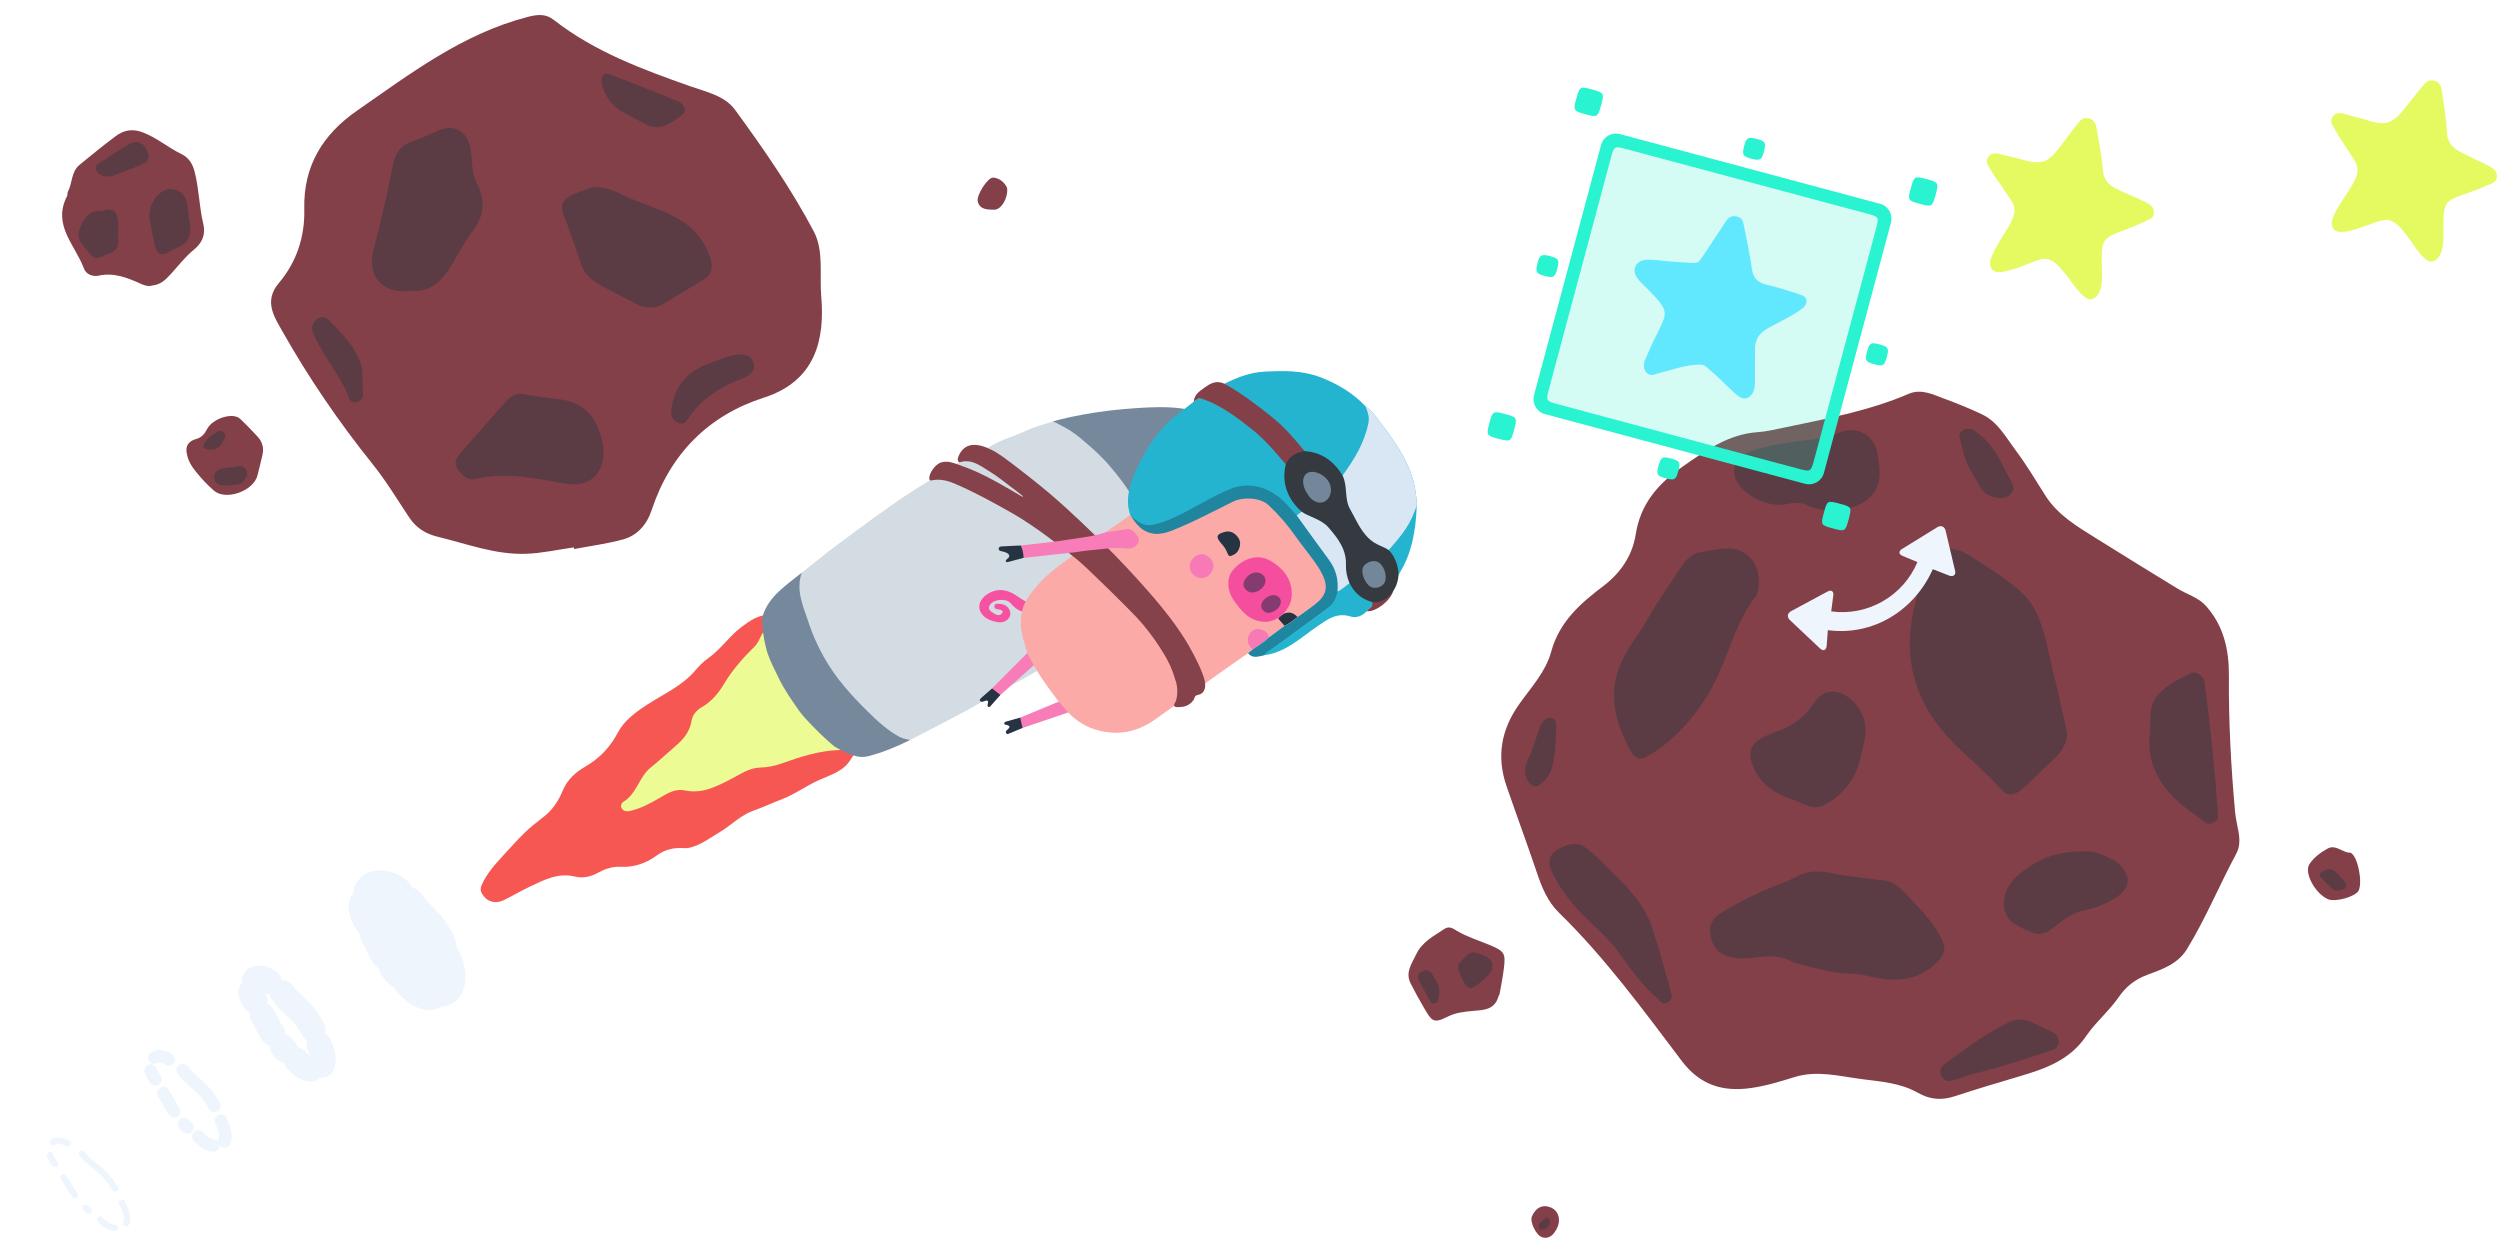
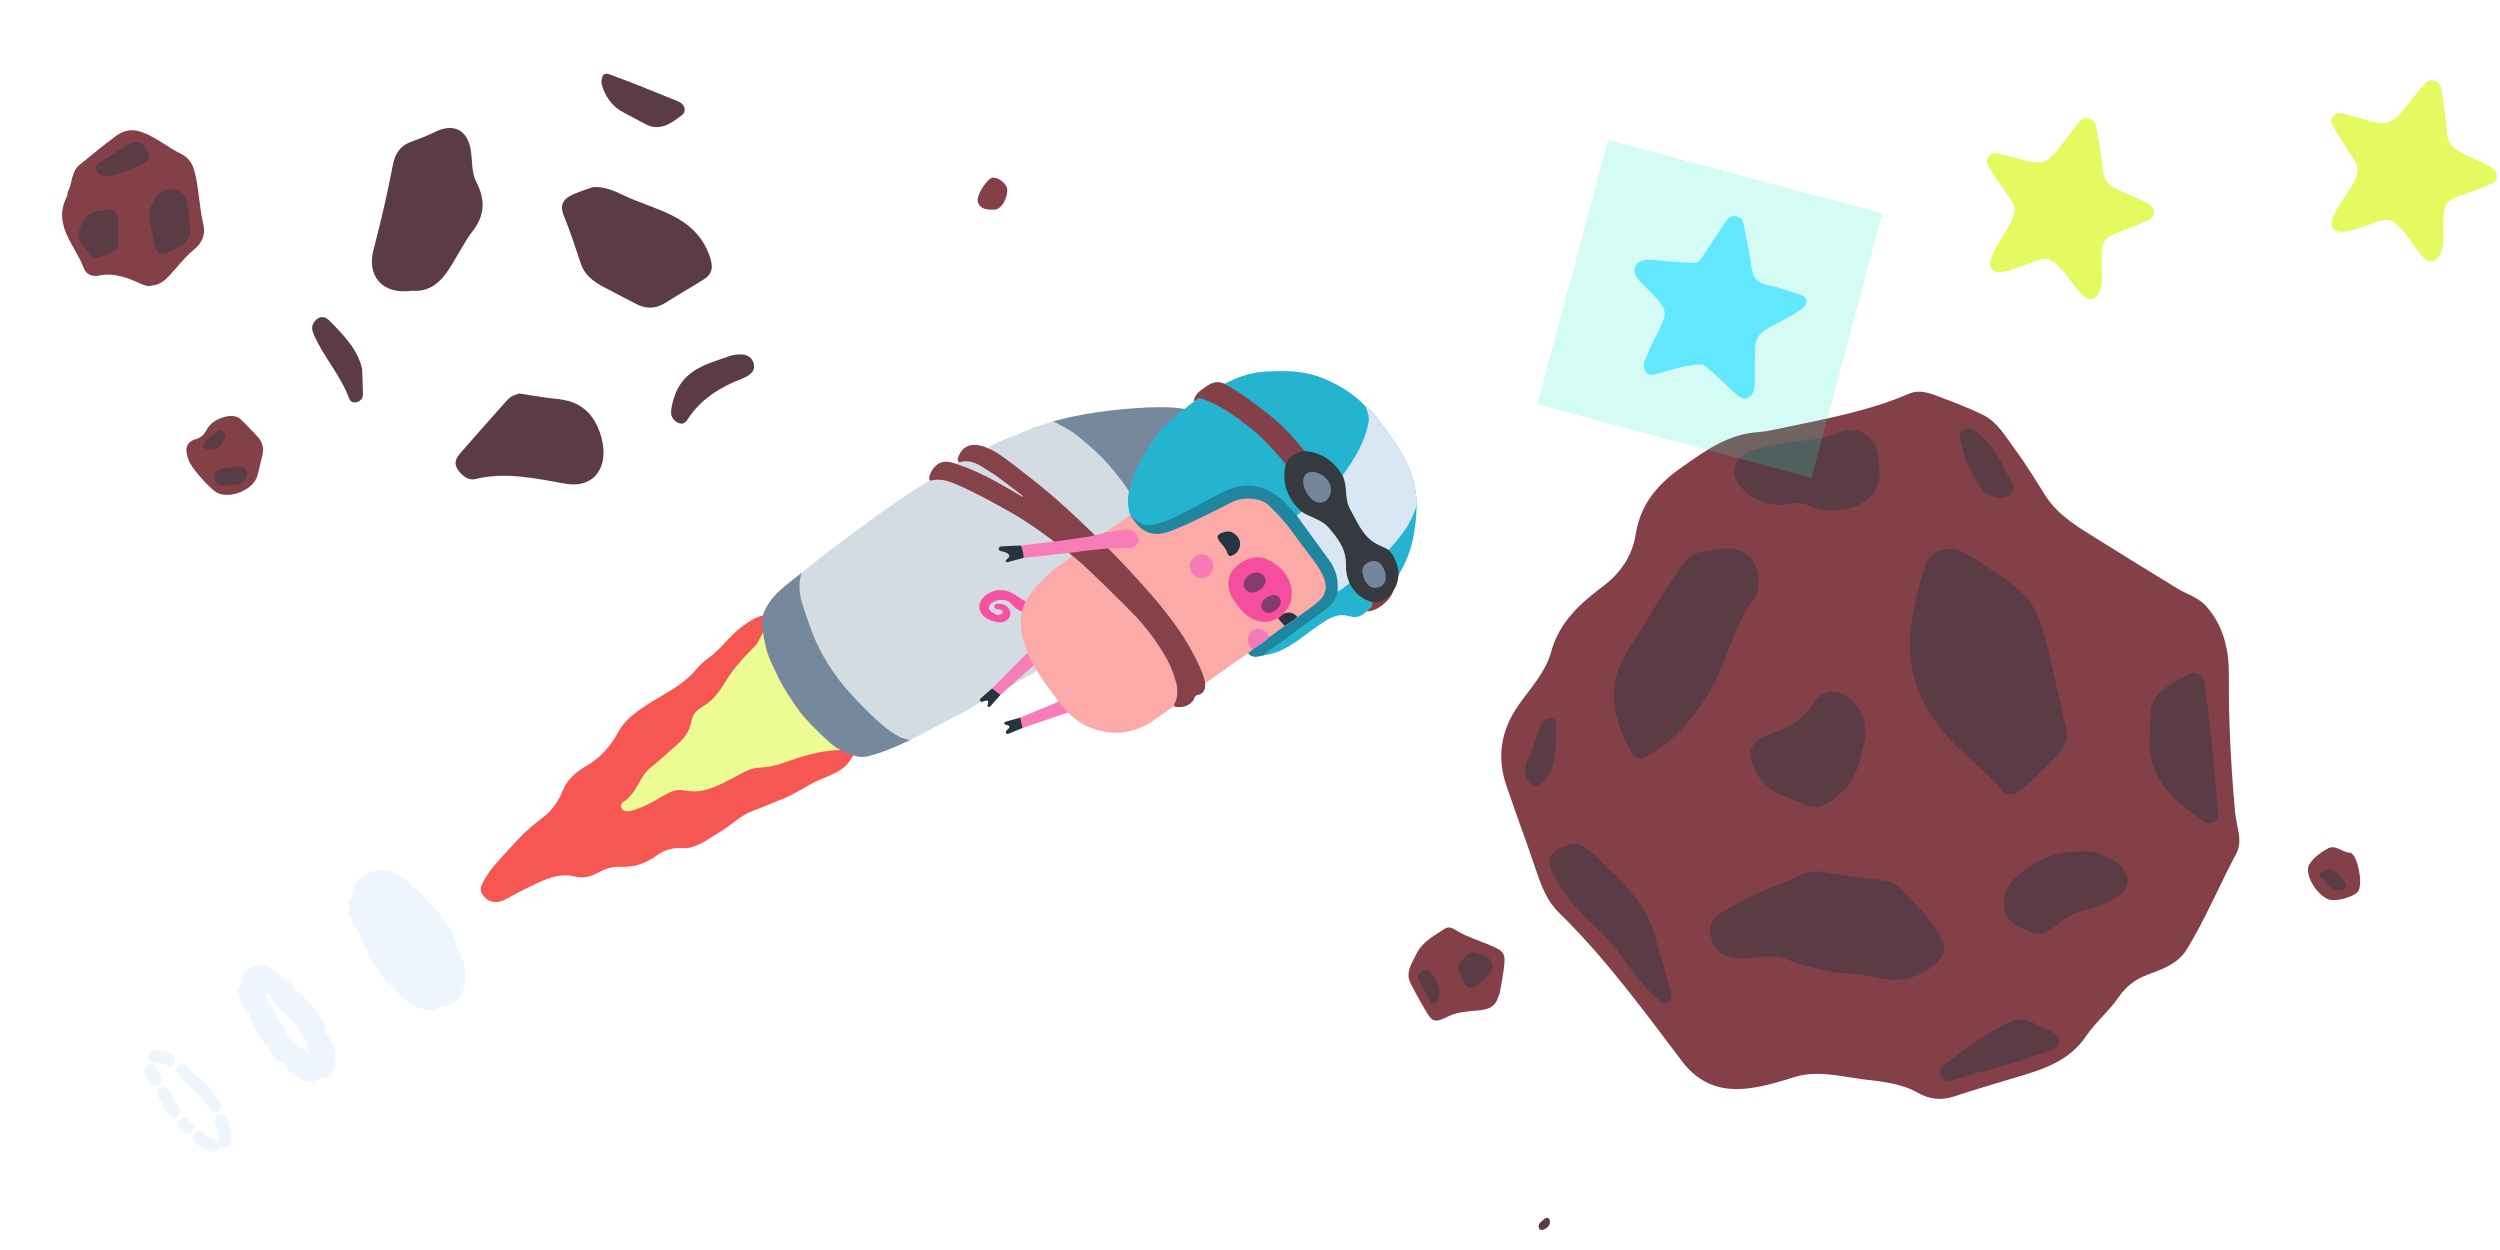
<svg xmlns="http://www.w3.org/2000/svg" width="800" height="400" viewBox="0 0 800 400">
  <path fill="#844049" d="M322.258 60.082c.46 3.071-1.802 7.084-4.121 7.024-1.973-.053-4.583.103-5.257-2.618-.501-2.025 3.243-7.823 4.959-7.664 2.071.194 3.619 1.546 4.42 3.26L322.258 60.082zM59.731 144.906c-.411-2.229.627-3.783 3.108-4.452 1.649-.444 2.618-1.587 3.387-3.094 1.778-3.491 8.286-5.522 10.612-3.341 1.939 1.818 3.771 3.75 5.582 5.698 1.551 1.674 2.098 3.672 1.551 5.924-.533 2.196-1.022 4.404-1.607 6.585-1.321 4.943-10.101 8.052-13.878 4.805-2.105-1.808-4.029-3.882-5.766-6.047-1.342-1.674-2.609-3.509-2.988-6.082L59.731 144.906z" />
  <path fill="#5B3C44" d="M73.678,149.594v-0.001c1.76-0.021,3.849-1.378,5.141,0.822c0.85,1.448-0.128,2.712-1.074,3.816 c-0.854,0.998-2.11,0.769-3.209,0.951c-2.402,0.398-5.539,0.611-5.949-2.107c-0.434-2.867,2.62-3.352,5.092-3.479V149.594z M68.176,143.842c-1.274,0.148-3.25-0.082-3.071-1.085c0.394-2.209,2.659-3.318,4.384-4.632c0.822-0.627,1.712-0.21,2.313,0.495 c0.263,0.309,0.448,1.004,0.279,1.314c-0.917,1.665-1.627,3.598-3.906,3.907L68.176,143.842z" />
  <path fill="#844049" d="M48.745,91.355c-1.199,0.418-2.488,0.006-3.707-0.547c-4.279-1.935-8.54-3.656-13.453-2.609 c-1.924,0.411-4.023-0.356-4.738-2.29c-2.76-7.479-10.206-13.913-5.382-23.163c0.201-0.388,0.033-0.969,0.239-1.35 c1.491-2.779,1.039-6.432,3.731-8.638c3.804-3.121,7.624-6.221,11.557-9.174c2.556-1.92,5.292-2.489,8.584-1.264 c4.536,1.688,8.145,4.873,12.411,6.942c2.41,1.169,3.621,3.09,4.301,5.718c1.415,5.453,1.441,11.128,2.732,16.531 c0.936,3.914-0.589,6.44-3.059,8.458c-2.854,2.333-4.985,5.224-7.435,7.866C52.966,89.521,51.389,91.12,48.745,91.355 L48.745,91.355z" />
  <path fill="#5B3C44" d="M60.339,68.655c0.309,2.998,1.582,6.103-0.91,8.844c-1.467,1.61-3.607,2.02-5.36,3.127 c-2.646,1.675-4.015,0.332-4.599-2.228c-0.597-2.611-1.029-5.262-1.536-7.895c-1.007-5.243,3.52-11.006,7.81-9.889 c4.22,1.096,4.297,4.646,4.594,8.04H60.339z M32.752,67.5c3.472-1.261,4.862,0.21,5.089,3.646c0.116,1.763-0.27,3.538-0.019,5.204 c0.41,2.754-0.897,4.12-3.137,4.849c-1.797,0.591-3.884,2.417-5.559,0.389c-1.815-2.203-4.747-4.74-3.895-7.498 c0.989-3.196,2.779-7.005,7.52-6.587V67.5z M35.574,56.448c-1.982,0.049-4.007-0.004-4.775-1.981 c-0.729-1.862,1.268-2.427,2.409-3.198c2.722-1.835,5.471-3.65,8.328-5.266c1.941-1.101,3.84-0.659,5.057,1.311 c1.004,1.627,1.719,3.799-0.291,4.828c-3.436,1.763-7.179,2.92-10.727,4.305L35.574,56.448z" />
-   <path fill="#844049" d="M183.71,175.699l-0.002,0.001c-0.027-0.181-0.057-0.358-0.083-0.537c-5.104,0.717-10.188,1.88-15.31,2.055 c-9.812,0.333-18.981-3.21-28.358-5.484c-3.829-0.928-6.803-2.844-8.991-6.122c-3.836-5.737-7.4-11.703-11.708-17.066 c-10.732-13.361-20.363-27.443-28.786-42.337c-2.747-4.853-6.156-9.828-1.234-15.646c5.718-6.761,8.35-14.891,8.134-23.662 c-0.34-13.796,5.936-23.894,16.842-31.466c17.144-11.903,33.83-24.628,54.621-30.013c3.23-0.837,5.811-1.063,8.4,0.961 c13.021,10.186,28.245,15.773,43.59,21.209c5.129,1.814,11.077,3.006,14.419,7.584c9.096,12.461,17.916,25.188,25.139,38.817 c3.309,6.239,1.815,13.855,2.414,20.845c1.185,13.789-1.777,27.101-18.384,32.418c-17.614,5.638-29.94,17.937-35.89,36.004 c-1.458,4.425-4.469,8.082-9.121,9.35C194.273,174.007,188.95,174.7,183.71,175.699L183.71,175.699z" />
  <path fill="#5B3C44" d="M131.838,93.038c-9.555,1.379-14.472-4.796-12.339-13.014c2.335-8.987,4.491-18.042,6.195-27.167 c0.776-4.142,2.707-6.454,6.5-7.74c2.474-0.842,4.902-1.871,7.258-3.003c5.754-2.771,10.164-0.5,11.195,5.898 c0.548,3.396,0.219,7.229,1.727,10.115c3.111,5.966,2.728,11.063-1.38,16.178c-1.13,1.408-2.015,3.015-2.963,4.563 c-4.198,6.843-7.38,14.918-16.194,14.168L131.838,93.038z M189.815,59.848l-0.004,0c3.614-0.15,6.605,1.123,9.515,2.538 c10.321,5.019,23.157,6.303,27.794,19.684c1.216,3.509,0.85,5.6-2.002,7.408c-3.921,2.49-7.992,4.746-11.896,7.261 c-3.187,2.051-6.317,2.297-9.662,0.516c-3.475-1.848-7.014-3.577-10.474-5.452c-3.147-1.708-5.983-3.724-7.206-7.396 c-1.754-5.256-3.467-10.537-5.563-15.657c-1.211-2.96-0.131-4.841,2.147-6.067c2.37-1.276,5.053-1.977,7.351-2.833V59.848z M166.229,125.919c3.979,0.589,7.94,1.363,11.938,1.733c7.711,0.705,12.138,4.728,14.243,12.193 c2.676,9.496-2.202,16.559-11.419,14.95c-9.667-1.684-19.139-3.89-29.038-1.478c-2.165,0.526-4.424-1.269-5.682-3.41 c-1.211-2.065,0.015-3.739,1.282-5.197c4.9-5.627,9.869-11.195,14.829-16.77C163.379,126.823,164.706,126.358,166.229,125.919 L166.229,125.919z M234.083,113.737c3.368-0.732,6.021-0.375,6.972,2.196c1.066,2.878-1.308,4.339-3.697,5.271 c-6.993,2.72-13.156,6.526-17.318,13.01c-0.653,1.02-1.573,1.687-2.802,1.187c-1.517-0.62-2.534-1.888-2.492-3.49 c0.043-1.571,0.486-3.164,0.952-4.684C218.591,117.806,227.155,116.282,234.083,113.737L234.083,113.737z M192.481,26.789 c-0.044-1.671,0.142-3.867,2.606-2.976c7.391,2.669,14.651,5.699,21.942,8.644c2.201,0.89,2.73,3.223,1.246,4.339 c-3.369,2.54-7.016,5.452-11.791,2.899c-2.31-1.235-4.619-2.467-6.94-3.684C195.827,34.061,193.655,30.92,192.481,26.789 L192.481,26.789z M115.889,118.131c0.101,3.027,0.223,5.542,0.251,8.058c0.015,1.242-0.674,2.087-1.88,2.455 c-1.129,0.348-2.103,0.028-2.509-1.074c-2.736-7.475-8.277-13.398-11.402-20.665c-0.804-1.868-0.584-3.302,0.85-4.622 c1.433-1.318,3.035-0.858,4.109,0.224C109.906,107.145,114.533,111.816,115.889,118.131L115.889,118.131z" />
-   <path fill="#844049" d="M496.266,386.39c2.422,1.016,3.368,3.927,1.923,6.752c-0.917,1.784-2.329,3.486-4.675,2.791 c-1.986-0.589-4.002-4.996-3.324-6.629C491.392,386.408,493.684,385.312,496.266,386.39L496.266,386.39z" />
  <path fill="#5B3C44" d="M494.654,393.172c-0.954,0.501-1.925,0.662-2.213-0.243c-0.47-1.482,1.043-2.1,1.844-2.951 c0.477-0.511,1.386-0.259,1.587,0.333c0.442,1.313-0.372,2.224-1.217,2.859L494.654,393.172z" />
  <path fill="#844049" d="M752.172,272.861c2.252,0.98,3.915,9.18,2.621,12.066c-0.872,1.954-7.404,3.841-9.801,2.833 c-4.013-1.688-7.835-8.395-5.952-11.276c1.35-2.068,3.629-3.771,5.854-4.972C747.486,270.113,749.749,272.984,752.172,272.861 L752.172,272.861z" />
  <path fill="#5B3C44" d="M746.898,284.933c-1.443-1.396-2.906-2.737-4.269-4.173c-0.593-0.624-0.234-1.354,0.396-1.748 c1.298-0.811,2.753-1.344,4.093-0.231c1.161,0.974,2.143,2.17,3.161,3.305c0.523,0.585,0.782,1.312,0.178,1.989 c-0.965,1.082-2.252,0.854-3.561,0.86l0,0L746.898,284.933z" />
  <path fill="#844049" d="M479.486,318.906c-1.194,4.174-4.545,4.289-7.645,4.546c-3.021,0.247-5.981,0.54-8.729,1.944 c-4.523,2.311-5.037,1.175-7.381-2.794c-1.525-2.588-2.985-5.227-4.337-7.914c-1.782-3.543,0.387-6.358,1.817-9.357 c1.898-3.971,5.598-5.784,8.969-8.058c1.648-1.11,2.889-0.077,4.066,0.616c3.377,1.987,7.106,3.105,10.675,4.613 c4.413,1.869,4.925,2.549,4.337,7.248c-0.333,2.679-0.845,5.332-1.319,7.987C479.853,318.235,479.571,318.698,479.486,318.906 L479.486,318.906z" />
  <path fill="#5B3C44" d="M472.401,304.948c2.461,0.598,4.604,1.441,5.097,3.512c0.5,2.109-1.17,3.746-2.783,5.077 c-0.157,0.129-0.331,0.239-0.481,0.377c-3.631,3.283-4.675,3.129-6.702-1.428c-0.619-1.394-1.538-3.358-0.275-4.577 c1.46-1.411,2.75-3.802,5.145-2.963l0,0L472.401,304.948z M455.691,316.787c-0.438-0.811-0.855-1.636-1.319-2.432 c-0.681-1.178-1.242-2.409,0.434-3.42c1.659-0.998,2.882-0.171,3.647,1.026c1.375,2.146,2.774,4.354,1.907,7.216 c-0.23,0.752-0.268,1.729-1.335,1.95c-1.103,0.233-1.344-0.679-1.713-1.342c-0.558-0.991-1.085-1.998-1.623-2.999H455.691z" />
  <path fill="#844049" d="M715.493,273.393c-5.358,10.008-9.697,20.551-15.631,30.277c-2.941,4.822-7.971,6.51-12.83,8.313 c-3.902,1.449-6.743,3.752-9.159,7.246c-3.045,4.396-7.333,7.937-10.339,12.354c-5.224,7.679-13.085,10.431-21.326,12.853 c-6.96,2.046-13.906,4.145-20.804,6.397c-4.179,1.364-7.872,1.033-11.785-1.191c-5.427-3.082-11.675-3.534-17.751-4.309 c-7.203-0.92-14.346-2.945-21.704-0.646c-4.616,1.442-9.313,2.865-14.08,3.515c-8.767,1.194-16.046-0.936-21.896-8.67 c-12.381-16.37-24.52-33.005-39.276-47.419c-3.749-3.661-5.541-8.216-7.16-13.011c-3.114-9.215-6.496-18.343-9.663-27.541 c-3.253-9.432-1.754-18.045,4.064-26.244c3.772-5.318,8.484-10.369,10.204-16.702c2.623-9.67,9.374-15.533,16.79-21.145 c5.488-4.152,9.231-9.772,10.273-16.422c1.552-9.899,7.157-16.244,15.049-21.755c7.426-5.184,14.583-10.345,24.007-11.004 c2.663-0.184,5.305-0.8,7.93-1.352c13.642-2.869,27.393-5.342,40.309-10.884c4.089-1.755,7.702,0.149,11.328,1.481 c4.138,1.52,8.241,3.174,12.218,5.07c5.021,2.392,7.587,7.255,10.734,11.473c3.441,4.605,6.404,9.536,9.462,14.403 c4.052,6.456,10.521,10.169,16.763,14.07c8.54,5.333,17.104,10.64,25.708,15.871c2.943,1.792,6.459,2.727,8.846,5.338 c5.817,6.353,7.545,14.277,7.48,22.498c-0.116,14.573,0.662,29.087,1.977,43.583c0.193,2.09,0.706,4.149,1.079,6.222 c0.449,2.519,0.516,4.988-0.813,7.326h-0.004L715.493,273.393z" />
  <path fill="#5B3C44" d="M660.82,237.978c-1.104,2.939-3.284,4.53-5.127,6.365c-2.874,2.864-5.749,5.744-8.838,8.365 c-1.884,1.599-4.401,2.341-6.291,0.12c-5.217-6.11-11.719-10.92-17.099-16.788c-10.571-11.531-14.587-25.099-11.123-40.696 c1.051-4.727,2.094-9.447,3.552-14.05c1.694-5.355,7.987-7.414,13.578-3.965c5.895,3.635,11.83,7.331,17.078,11.899 c5.528,4.81,7.166,11.653,8.778,18.395c2.021,8.435,3.887,16.906,5.836,25.361c0.427,1.847,0.392,3.627-0.343,4.991L660.82,237.978 L660.82,237.978z M572.285,307.218c-2.325-1.111-5.2-1.323-8.235-1.034c-4.008,0.383-8.059,1.153-12.026-0.447 c-3.197-1.286-4.301-4.109-4.767-7.029c-0.428-2.679,0.873-4.941,3.299-6.464c6.6-4.138,13.639-7.354,20.903-10.118 c1.327-0.507,2.578-1.21,3.864-1.827c3.188-1.531,6.356-1.771,9.935-1.037c5.901,1.206,11.941,1.748,17.929,2.528 c3.227,0.422,5.164,2.684,7.225,4.834c4.229,4.415,8.563,8.753,11.187,14.407c1.168,2.518,0.551,4.513-1.438,6.586 c-6.343,6.612-14.013,6.77-22.063,4.778c-4.753-1.175-9.69-0.59-14.375-1.893c-3.667-1.017-7.484-1.524-11.437-3.286V307.218z M562.004,190.642c-7.561,9.369-9.409,22.508-16.241,32.926c-4.756,7.254-10.851,14.132-18.821,18.571 c-1.961,1.094-3.799,0.646-4.954-1.458c-4.737-8.611-7.502-17.77-3.816-27.269c2.149-5.533,6.198-10.308,9.179-15.545 c3.256-5.724,7.097-11.058,10.67-16.569c1.573-2.43,3.656-4.326,6.621-4.71c5.04-0.651,10.269-2.688,14.891,1.29 C562.566,180.485,563.832,186.237,562.004,190.642z M578.836,161.939c-2.025-1.247-4.534-1.177-7.226-0.596 c-5.305,1.145-12.941-2.345-15.648-6.994c-2.141-3.679-1.413-8.186,5.611-10.398c6.397-2.013,12.934-2.664,19.49-3.491 c2.503-0.316,4.913-0.999,7.239-1.972c5.771-2.415,11.598,0.585,12.51,6.745c0.616,4.176,1.592,8.526-1.172,12.454 c-3.704,5.259-13.205,7.325-20.805,4.254V161.939L578.836,161.939z M573.869,255.949c-5.561-1.837-10.308-4.681-12.747-10.333 c-2.139-4.951-1.02-7.819,3.881-10.087c0.936-0.435,1.87-0.894,2.849-1.199c5.281-1.655,9.408-4.596,12.568-9.338 c3.952-5.936,9.834-3.791,13.297,0.203c3.174,3.657,3.9,7.907,2.704,12.941c-1.035,4.354-1.747,8.66-4.453,12.342 c-2.265,3.081-5.032,5.643-8.499,7.269c-3.542,1.657-6.484-0.752-9.598-1.8h-0.002V255.949z M506.089,270.418 c3.619,2.078,6.314,5.385,9.372,8.283c5.643,5.345,10.938,10.997,13.394,18.57c2.178,6.72,3.986,13.561,5.909,20.36 c0.393,1.384,0.102,2.65-1.378,3.3c-1.555,0.682-2.265-0.707-3.13-1.464c-4.797-4.218-8.472-9.345-12.161-14.528 c-2.623-3.686-6.026-6.86-9.322-10.012c-4.895-4.685-9.28-9.72-12.146-15.902c-1.725-3.724-0.623-6.328,3.211-7.897 C501.776,270.34,503.78,269.546,506.089,270.418z M702.82,215.342c1.704,0.683,2.447,1.704,2.638,3.101 c1.911,14.044,3.329,28.14,4.333,42.278c0.077,1.061-0.296,1.777-1.17,2.268c-0.997,0.555-2.089,0.877-3.074,0.12 c-3.478-2.68-7.255-5.083-10.279-8.209c-5.263-5.438-8.205-12.018-7.341-19.836c0.434-3.92-0.563-8.182,1.807-11.649 c2.791-4.088,7.397-5.926,11.623-8.137C701.82,215.036,702.565,215.325,702.82,215.342L702.82,215.342z M673.091,273.7 c1.714,0.795,3.519,1.369,4.923,2.722c4.538,4.381,3.692,8.414-2.366,11.711c-2.681,1.46-5.444,2.56-8.46,3.116 c-3.958,0.734-7.025,3.182-10.063,5.603c-4.178,3.334-6.211,2.182-11.919-0.839c-3.671-1.94-4.69-6.265-3.494-9.984 c1.537-4.77,5.448-7.302,9.258-9.664c5.453-3.385,11.718-4.171,18.057-3.914C670.396,272.506,671.739,273.266,673.091,273.7 L673.091,273.7z M650.878,327.455c2.006,0.952,4.03,1.862,6.008,2.871c1.26,0.643,2.009,1.712,1.896,3.189 c-0.101,1.332-0.855,2.15-2.146,2.565c-8.021,2.585-15.979,5.359-24.198,7.296c-2.375,0.56-4.654,1.507-6.996,2.216 c-1.534,0.465-3.076,0.703-4.072-1.032c-0.973-1.697-0.513-3.046,1.021-4.146c6.844-4.902,13.444-10.184,21.229-13.61 C646.138,325.697,648.533,326.345,650.878,327.455L650.878,327.455z M636.432,158.516c-2.762-1.246-3.882-5.067-5.908-8.168 c-1.99-3.046-2.35-6.626-3.373-9.986c-0.283-0.926-0.168-1.926,0.84-2.56c1.373-0.865,2.717-0.804,4.006,0.109 c3.469,2.453,6.086,5.651,8.064,9.384c1.014,1.911,1.915,3.887,3.015,5.744c0.946,1.597,1.927,3.308,0.542,4.866 c-1.622,1.829-3.875,2.002-7.187,0.612L636.432,158.516L636.432,158.516z M490.175,240.257c0.881-2.59,1.734-5.182,2.654-7.754 c0.639-1.784,2.101-3.171,3.834-2.71c1.666,0.444,1.331,2.43,1.283,4.002c-0.113,3.926-0.217,7.816-1.252,11.662 c-0.636,2.354-1.954,4.091-3.762,5.52c-0.747,0.59-1.802,1.042-2.7,0.337c-1.574-1.237-2.271-3.003-2.209-4.958 C488.094,244.137,489.371,242.262,490.175,240.257L490.175,240.257z" />
  <path fill="#F75753" d="M274.178,236.158l-22.85-36.004l-0.309-0.158c0.101,0.053,0.284-0.071,0.39-0.021 c-0.839-2.439-2.951-3.18-5.063-3.233c-3.573-0.091-6.456,1.915-9.144,3.948c-3.883,2.941-6.582,7.149-10.633,9.972 c-1.569,1.093-2.932,2.535-4.188,3.998c-4.178,4.87-9.997,7.381-15.202,10.777c-3.705,2.414-7.4,5.088-9.423,8.917 c-2.519,4.781-5.879,8.294-10.47,10.969c-3.081,1.799-5.735,4.117-7.188,7.619c-0.718,1.734-1.619,3.402-2.762,4.992 c-1.863,2.582-4.424,4.215-6.79,6.16c-3.498,2.872-6.434,6.324-9.502,9.641c-2.692,2.92-5.315,5.816-6.92,9.515 c-0.428,0.988-0.454,1.751,0.083,2.675c1.531,2.64,4.237,3.501,7.118,2.073c2.803-1.394,5.5-2.998,8.33-4.328 c4.506-2.128,8.932-4.477,14.301-3.175c2.36,0.571,4.823,0.177,7.123-1.082c2.303-1.267,4.725-2.186,7.526-2.035 c4.289,0.228,8.195-1.15,11.645-3.689c2.633-1.932,5.558-2.524,8.734-2.297c0.531,0.038,1.092,0.019,1.609-0.104 c3.626-0.834,6.514-3.123,9.631-4.953c3.713-2.178,6.697-5.463,10.895-6.934c3.139-1.103,6.159-2.537,9.271-3.729 c4.034-1.54,7.486-4.164,11.427-5.941c3.8-1.708,8.178-2.844,10.494-6.849c1.187-2.059,3.903-3.725,1.865-6.728L274.178,236.158 L274.178,236.158z" />
  <path fill="#EDFB94" d="M274.251,236.009c-0.923,2.685-2.957,3.909-5.642,3.997c-6.427,0.204-12.428,2.143-18.399,4.271 c-2.256,0.806-4.558,1.289-6.999,1.347c-3.532,0.09-6.361,2.171-9.382,3.719c-4.597,2.361-9.189,4.767-14.707,3.59 c-2.951-0.63-5.413,0.859-7.852,2.283c-3.068,1.799-6.18,3.517-9.701,4.311c-0.961,0.21-1.868,0.088-2.493-0.66 c-0.702-0.844-0.179-1.954,0.413-2.305c4.304-2.561,4.981-7.949,8.725-10.938c2.804-2.237,5.415-4.722,8.143-7.061 c2.447-2.102,4.373-4.452,4.908-7.805c0.313-1.965,1.635-3.506,3.329-4.477c3.106-1.779,5.343-4.493,7.068-7.394 c2.695-4.528,6.107-8.354,9.805-11.994c1.12-1.105,1.61-2.548,2.317-3.874c1.77-3.329,4.697-4.549,7.698-3.188l22.769,36.179 H274.251z" />
  <path fill="#D3DCE2" d="M376.599,145.784l-39.662-10.918c-2.923,0.973-5.506,1.526-8.269,2.833 c-3.772,1.784-7.833,2.819-11.483,4.966c-3.182,1.868-6.731,3.126-9.912,5.051c-4.804,2.912-9.618,5.813-14.351,8.837 c-8.621,5.509-16.766,11.695-24.984,17.776c-3.866,2.865-7.585,5.941-11.371,8.918l-6.148,9.316l29.678,45.382l11.097-1.119 c3.429-1.785,6.864-3.551,10.292-5.339c2.726-1.429,5.467-2.835,8.157-4.326c3.439-1.911,6.784-3.987,10.256-5.843 c5.551-2.963,11.092-5.932,16.375-9.372c5.354-3.489,10.838-6.784,15.876-10.741c2.266-1.779,4.498-3.604,6.735-5.423 c2.316-1.889,4.305-4.129,6.464-6.182c1.555-1.473,3.126-2.898,4.358-4.659l6.892-39.154V145.784z" />
  <path fill="#76899C" d="M369.705,184.942c-0.005-1.152-0.179-2.209-0.126-3.277c0.161-3.202-0.056-6.308-1.151-9.357 c-1.446-4.016-2.905-8.021-5.06-11.721c-2.549-4.38-5.539-8.427-8.917-12.233c-2.048-2.307-4.292-4.371-6.603-6.354 c-1.693-1.448-3.379-2.94-5.296-4.153c-1.581-1-3.237-1.814-4.878-2.681c-0.135-0.072-0.476-0.169-0.738-0.296 c1.646-0.567,3.712-0.919,5.359-1.363c6.119-1.31,11.84-2.146,17.743-2.634c4.867-0.394,9.783-0.762,14.64-0.494 c4.489,0.243,9.031,1.147,12.86,3.807c2.87,1.998,4.104,4.988,4.306,8.443c0.234,4.001-0.762,7.709-2.447,11.297 c-1.933,4.107-3.444,8.423-5.827,12.299c-2.144,3.501-4.376,6.947-6.883,10.234C374.586,179.228,369.863,184.817,369.705,184.942 L369.705,184.942z M273.104,241.712c-1.648-0.317-5.604-2.478-6.069-2.845c-3.499-2.789-9.57-8.926-11.235-11.298 c-2.433-3.466-4.88-6.942-6.714-10.786c-1.235-2.584-2.617-5.138-3.501-7.846c-0.8-2.441-2.263-9.66-1.478-12.028 c2.11-6.383,7.649-9.708,12.461-13.664c-1.982,5.675,0.447,10.738,2.163,15.915c2.499,7.532,6.293,14.359,11.375,20.417 c2.326,2.774,4.839,5.411,7.43,7.975c3.149,3.109,6.365,6.096,10.259,8.228c1.021,0.559,2.261,0.704,3.399,1.046 c-4.337,2.141-8.798,4.007-13.481,5.193c-1.431,0.363-3.105,0.275-4.608-0.312V241.712z" />
  <g>
    <path fill="#F87CB7" d="M338.795,224.531c1.7,0.559,2.704,2.157,2.985,3.467c-4.853,1.65-9.706,3.301-14.563,4.95 c-1.084-0.838-1.087-2.043-0.771-3.316C330.564,227.932,334.682,226.23,338.795,224.531L338.795,224.531z" />
    <path fill="#253342" d="M326.447,229.633c0.259,1.104,0.517,2.211,0.771,3.316c-1.546,0.646-3.093,1.305-4.654,1.93 c-0.146,0.061-0.477-0.055-0.563-0.195c-0.23-0.355-0.141-0.738,0.183-1.019c0.827-0.732,1.517-1.412-0.283-1.724 c-0.71-0.12-0.8-0.756,0.031-1.039c1.495-0.451,3.007-0.85,4.515-1.27l0,0H326.447z" />
    <path fill="#F87CB7" d="M328.719,208.971c1.223,0.6,1.998,2.344,2.251,3.758c-3.523,3.138-7.312,6.519-10.828,9.654 c-1.224,0.086-2.493-0.978-2.692-2.082C321.208,216.527,324.965,212.75,328.719,208.971z" />
    <path fill="#253342" d="M317.449,220.299l2.69,2.084c-1.075,1.221-2.187,2.41-3.24,3.648c-0.354,0.414-1.062,0.289-0.838-0.721 c0.359-1.223-0.15-1.336-1.107-0.924c-0.498,0.213-1.041,0.34-1.354-0.175c-0.237-0.38,0.282-0.764,0.594-1.045 C315.273,222.203,316.362,221.255,317.449,220.299L317.449,220.299z" />
    <path fill="#F652A1" d="M328.186,192.447c1.123,0.78-0.188,3.486-1.183,3.189 c-1.612-0.446-2.688-1.638-3.79-2.776c-1.521-1.561-5.653-1.016-6.586,0.963c-0.636,1.348,0.625,1.907,1.438,2.467 c0.765,0.533,1.813,0.88,2.547-0.012c0.654-0.805-0.103-1.058-0.771-1.215c-0.688-0.159-1.727-0.098-1.638-1.066 c0.099-1.032,1.12-0.799,1.854-0.752c1.975,0.12,3.497,1.772,3.229,3.461c-0.271,1.711-2.183,2.735-4.096,2.381 c-2.204-0.409-4.241-1.167-5.354-3.181c-1.307-2.36,0.223-5.012,3.192-6.373c3.459-1.583,6.293-0.36,9.057,1.627 C326.753,191.641,327.486,192.022,328.186,192.447L328.186,192.447z" />
    <path fill="#FBAAA8" d="M398.043,139.768l-36.351,25.023c-2.681,1.87-5.363,3.734-8.044,5.595l-8.823,6.233 c-1.722,1.285-3.415,2.61-5.168,3.852c-4.599,3.258-8.537,7.135-11.474,11.978c-0.627,1.287-0.864,2.005-1.183,3.188 c-0.216,1.383-0.419,2.751-0.345,4.179c0.156,3.188,1.201,6.15,2.063,9.16c0.66,1.331,2.281,4.273,2.378,4.438 c2.269,3.912,4.953,7.535,7.699,11.121l2.989,3.462c2.797,2.83,5.98,4.826,9.951,5.809c6.531,1.617,12.367,0.282,17.721-3.467 c6.575-4.604,13.028-9.383,19.555-14.056c3.426-2.454,6.892-4.835,10.342-7.252c0.508-0.41,1.019-0.819,1.525-1.231l5.146-3.826 c1.678-1.235,3.354-2.467,5.034-3.696l4.143-2.831c2.259-1.668,4.661-3.165,6.729-5.039l7.792-6.958L398.043,139.768z" />
    <path fill="#84464F" d="M445.825,188.921c0.002-0.03,0.01-0.058,0.021-0.085c0.002-0.004,0.031,0.002,0.052,0.007 C445.89,188.885,445.866,188.913,445.825,188.921z" />
    <path fill="#26B3CE" d="M404.311,209.741c0.057-0.016,0.107-0.029,0.157-0.046c-0.05,0.015-0.103,0.032-0.155,0.046H404.311z" />
    <path fill="#F77AB6" d="M387.909,182.69c-1.017,2.082-3.16,2.86-5.172,1.876c-1.726-0.846-2.508-3.119-1.669-4.847 c0.897-1.844,3.188-2.872,4.714-2.109C388.072,178.749,388.888,180.694,387.909,182.69L387.909,182.69z" />
    <path fill="#253342" d="M396.386,175.82c-0.454,1.169-1.467,1.716-2.497,2.083c-0.825,0.298-1.088-0.909-1.33-1.422 c-0.543-1.135-0.989-1.737-1.78-2.601c-1.9-2.163-1.395-2.988,1.141-3.661c1.698-0.455,3.054,0.231,4.103,1.548 C397.03,173.031,397.057,174.412,396.386,175.82z" />
    <path fill="#F77AB6" d="M406.025,203.967c-1.515,1.544-3.406,2.584-5.143,3.824c-1.604-1.25-2.06-2.961-1.181-4.666 c0.994-1.926,2.809-2.271,4.753-1.35c0.885,0.415,1.395,1.212,1.57,2.193V203.967z" />
    <path fill="#253342" d="M409.411,197.463c0.42-0.354,0.855-0.72,1.338-1.017c1.783-0.846,3.172-0.367,4.454,0.994 c-1.282,1.086-2.64,2.064-4.145,2.833c-0.592-0.685-1.17-1.387-1.794-2.044c-0.36-0.38-0.037-0.567,0.148-0.768L409.411,197.463 z" />
    <path fill="#20859F" d="M400.012,141.942l-37.98,23.399c1.325,2.007,2.767,3.93,5.064,4.882 c3.723,1.541,7.198-0.105,10.425-1.467c5.771-2.438,11.323-5.417,16.956-8.189c3.51-1.726,8.938-1.261,11.389,1.02 c3.312,3.082,6.259,6.475,8.835,10.209c2.447,3.546,5.37,6.746,7.608,10.451c2.613,4.326,2.658,7.403-0.378,10.155 c-2.067,1.872-4.474,3.369-6.729,5.037c-1.284,1.088-2.642,2.062-4.146,2.832l-5.035,3.7c-1.511,1.542-3.403,2.58-5.139,3.822 l-1.531,1.235c1.435,1.743,3.221,1.071,4.961,0.715c0.057-0.016,0.107-0.031,0.157-0.046c0.035,0.004,0.057-0.003,0.076-0.033 l27.913-20.507l-32.445-47.215V141.942z" />
    <path fill="#25B4CF" d="M453.359,161.866c-0.031-2.884-0.424-5.697-1.229-8.489c-2.139-7.426-6.778-13.361-11.297-19.373 c-1.118-1.488-2.323-2.934-3.882-4.01c-4.033-4.24-8.92-7.146-14.332-9.246c-5.917-2.288-12.089-2.148-18.239-1.804 c-4.46,0.253-8.588,1.89-12.57,3.858l-8.05,4.71c-0.643,0.144-1.188,0.682-1.764,1.028c-1.845,1.445-3.681,2.899-5.535,4.335 c-3.495,2.71-6.361,6.03-8.685,9.752c-2.236,3.584-4.245,7.308-5.62,11.352c-1.218,3.585-1.777,7.141-0.47,10.81l0.344,0.55 c1.939,1.436,3.811,3.117,6.5,2.636c3.942-0.7,7.492-2.437,11.006-4.269c4.746-2.478,9.362-5.299,14.313-7.276 c4.925-1.965,9.893-1.156,14.415,1.911c2.668,1.803,4.545,4.334,6.702,6.609c3.46,4.77,6.896,9.554,10.389,14.296 c2.202,3.002,3.021,6.342,2.655,10.011c-0.347,1.619-0.895,3.122-2.085,4.354c-1.494,1.554-3.278,2.704-5.026,3.93 c-4.224,2.977-8.379,6.036-12.527,9.114c-1.303,0.967-2.861,1.615-3.827,3.005c0.321-0.044,0.647-0.073,0.971-0.136 c6.38-1.184,10.941-5.619,16.007-9.09c3.259-2.233,6.248-4.512,10.583-3.175c1.956,0.606,3.821-0.171,5.29-1.673 c0.313-0.64,1.153-0.993,1.563-1.577l8.577-10.096c4.334-6.716,5.531-14.263,5.827-22.046L453.359,161.866L453.359,161.866z" />
    <path fill="#844049" d="M445.808,189.142l-28.354-44.79c-3.237-4.002-6.607-7.881-10.661-11.092 c-4.777-3.786-9.599-7.522-14.978-10.458c-2.096-1-4.001-0.462-5.746,0.815c-1.766,1.285-3.868,2.329-4.071,4.925 c0.802-0.483,1.541-1.342,2.578-0.984c6.089,2.1,11.158,5.917,16.106,9.865c4.064,3.24,7.415,7.21,10.77,11.153l17.379,23.931 l10.201,20.083c0.712,1.685-1.131,1.974-1.635,2.999c2.832,0.292,7.564-3.329,8.409-6.447L445.808,189.142z" />
    <path fill="#D9E7F5" d="M452.491,164.057c0.274-0.737,0.58-1.46,0.868-2.191c-0.031-2.884-0.424-5.697-1.229-8.489 c-2.139-7.426-6.778-13.361-11.297-19.373c-1.118-1.488-2.323-2.934-3.881-4.008c0.706,1.691,1.311,3.486,0.961,5.281 c-1.237,6.355-4.539,11.74-8.305,16.881l-13.066,11.574c-0.523,0.409-1.053,0.815-1.579,1.224 c3.462,4.768,6.896,9.552,10.389,14.293c2.204,3.005,3.019,6.344,2.655,10.013c1.521-0.527,2.508-1.83,3.845-2.626 l12.519-10.597v-0.001C447.563,172.374,450.775,168.717,452.491,164.057L452.491,164.057z" />
    <path fill="#343A40" d="M447.538,183.916c-0.014-3.046-1.489-6.4-3.165-7.878c-0.876-0.737-3.12-1.444-4.56-2.36 c-4.028-2.549-5.612-6.967-7.817-10.833c-1.841-3.213-0.695-7.308-2.385-10.687c-2.785-4.578-6.655-7.462-12.16-7.802 c-2.677,0.451-4.879,1.567-5.998,4.224c-1.541,6.139,0.888,11.528,5.092,15.157c1.894,1.498,6.239,2.376,8.502,4.977 c2.942,3.389,5.844,7.008,5.656,12.026c-0.07,2.009,0.344,4.014,1.151,5.896c1.392,2.628,3.217,4.67,6.427,5.773 c3.545,1.226,6.784-1.476,8.15-4.299c0.699-1.312,0.987-2.728,1.104-4.194L447.538,183.916z" />
    <path fill="#74879A" d="M425.443,158.803c-1.371,2.844-4.768,2.685-6.816-0.356c-0.768-1.125-1.415-2.31-1.584-3.718 c-0.332-2.766,1.498-4.334,4.188-3.535C424.915,152.285,426.875,155.834,425.443,158.803L425.443,158.803L425.443,158.803z" />
    <path fill="#748799" d="M443.086,186.398c-0.694,1.439-2.937,2.16-4.404,1.42c-1.824-0.917-3.298-4.575-2.52-6.245 c0.734-1.587,3.115-2.499,4.659-1.783C442.848,180.73,444.081,184.337,443.086,186.398z" />
    <g>
      <path fill="#F64E9E" d="M413.236,191.562c0.777-5.004-1.904-9.625-7.27-12.4c-3.584-1.851-8.163-0.547-11.413,3.244 c-2.102,2.455-1.935,6.56,0.247,9.673c2.376,3.396,4.867,6.514,9.461,6.895c1.958,0.162,3.791-0.596,5.149-1.51l1.257-1.053 c1.222-1.34,2.267-2.91,2.566-4.847L413.236,191.562z" />
      <path fill="#843B6F" d="M403.412,183.494c1.461,0.82,1.936,2.05,1.259,3.556c-0.901,1.999-3.648,3.168-5.235,2.219 c-1.306-0.783-1.987-1.932-1.206-3.501c1.046-2.11,3.429-3.15,5.183-2.277V183.494L403.412,183.494z M409.646,193.616 c-0.831,1.744-3.306,2.984-4.587,2.309c-1.211-0.635-1.846-1.613-1.274-2.991c0.702-1.691,3.338-3.008,4.676-2.338 C409.768,191.244,410.153,192.308,409.646,193.616L409.646,193.616z" />
    </g>
    <path fill="#85424B" d="M327.088,158.574c-1.108-0.944-2.335-1.856-3.457-2.681 c-2.594-1.901-4.383-3.479-7.163-5.154c-2.893-1.744-5.405-3.913-9.238-2.852c-0.197,0.057-0.458,0.002-0.552-0.185 c-0.269-0.52-0.225-1.022-0.032-1.511c1.971-5.003,6.434-4.381,10.72-2.208c2.342,1.184,4.796,3.099,6.719,4.535 c2.235,1.669,8.352,6.453,12.105,9.659c6.531,5.579,13.58,12.469,17.043,15.916c5.093,5.067,9.525,9.806,14.441,15.393 c5.04,5.734,9.664,11.776,12.651,16.971c2.704,4.703,4.643,8.985,5.155,11.289c0.384,1.723,0.259,3.387-1.151,4.277 c-0.76,0.479-1.776,0.193-2.056,1.217c-0.332,1.21-1.952,2.699-3.738,2.922c-2.904,0.365-3.326-0.039-2.367-1.588 c0.914-2.163,0.574-5.426-0.013-6.869c-1.317-4.467-2.703-6.992-5.382-11.144c-1.806-2.792-4.814-6.649-7.092-9.053 c-3.356-3.546-15.987-16.029-19.09-18.526c-5.034-4.052-13.266-10.486-20.258-14.519c-6.157-3.552-13.951-7.724-19.427-9.938 c-2.13-0.862-4.458-1.298-6.683-0.821c-0.931,0.198-0.856-0.373-0.827-0.956c0.069-1.513,1.993-4.366,3.961-4.831 c2.069-0.488,3.57,0.164,5.286,0.75c4.604,1.575,8.307,3.351,12.539,5.698c2.431,1.347,5.284,2.988,7.721,4.462 C327.401,159.123,327.528,158.95,327.088,158.574L327.088,158.574z" />
    <g>
      <path fill="#F87CB7" d="M353.648,170.387c2.236-0.33,4.478-0.625,6.701-1.012c1.674-0.29,2.588,0.729,3.44,1.852 c0.617,0.806,0.892,1.78,0.295,2.677c-0.753,1.149-1.967,1.729-3.314,1.587c-4.49-0.473-8.896,0.369-13.329,0.74 c-0.876,0.074-1.743,0.256-2.614,0.388c-5.175,0.57-10.354,1.145-15.537,1.717c-0.574,0.063-1.146,0.124-1.723,0.185 c-0.583-1.689-0.908-2.765-0.88-3.956c5.359-0.652,10.749-1.142,16.076-2.011c3.646-0.59,7.358-0.944,10.887-2.165 L353.648,170.387z" />
      <path fill="#253342" d="M326.686,174.564c0.56,1.349,0.802,2.62,0.879,3.954c-1.743,0.469-3.481,0.944-5.229,1.385 c-0.138,0.037-0.49-0.205-0.479-0.251c-0.099-0.286,0.149-0.566,0.338-0.7c1.451-1.021,0.724-1.901-1.007-2.393 c-0.634-0.18-1.728-0.168-1.592-1.057c0.13-0.841,1.219-0.631,1.901-0.691c1.725-0.14,3.46-0.17,5.19-0.25L326.686,174.564z" />
    </g>
  </g>
  <path fill="#E5FA60" d="M751.536 36.822c2.069.644 3.429.848 5.989 1.657 5.811 1.841 8.024.925 11.2-2.85 2.811-3.344 4.66-6.021 7.201-8.869.822-.917 1.668-1.251 2.934-.965 1.718.386 2.283 1.608 2.49 3.052.641 4.529 1.482 9.062 1.683 13.62.134 3.096 1.755 4.765 4.046 6.021 3.064 1.682 6.336 2.98 9.404 4.649 1.241.678 2.637 1.485 2.508 3.439-.115 1.76-1.414 2.014-2.588 2.539-1.928.862-4.148 1.737-6.235 2.458-8.03 2.774-8.299 2.831-8.267 11.9.013 3.152.255 8.42-3.005 10.037-2.527 1.253-5.609-3.816-7.449-6.402-6.895-9.696-7.497-6.922-17.1-3.927-2.091.585-5.96 1.88-7.444.273-1.624-1.758-.274-4.159.753-6.145.737-1.425 2.981-4.87 3.825-6.135 5.176-7.762 2.654-8.337-.857-14.227-.929-1.556-2.387-3.415-3.19-5.04-.775-1.563-2.114-2.826-1.039-4.471 1.22-1.86 2.975-1.294 5.142-.617V36.822zM641.279 49.626c2.085.587 3.45.755 6.031 1.497 5.861 1.685 8.047.713 11.119-3.149 2.717-3.417 4.5-6.141 6.962-9.057.795-.94 1.632-1.296 2.905-1.043 1.728.339 2.325 1.547 2.569 2.981.764 4.515 1.729 9.023 2.048 13.574.219 3.091 1.882 4.719 4.205 5.912 3.107 1.599 6.411 2.807 9.523 4.395 1.262.644 2.678 1.413 2.6 3.372-.069 1.762-1.36 2.05-2.521 2.604-1.905.912-4.098 1.847-6.168 2.625-7.951 2.989-8.217 3.052-7.945 12.119.097 3.148.482 8.411-2.733 10.11-2.494 1.321-5.708-3.665-7.619-6.201-7.149-9.507-7.677-6.718-17.197-3.469-2.076.642-5.907 2.039-7.435.472-1.672-1.711-.387-4.148.59-6.16.695-1.444 2.847-4.947 3.659-6.235 4.966-7.898 2.429-8.406-1.24-14.199-.968-1.529-2.475-3.348-3.322-4.954-.817-1.542-2.189-2.769-1.158-4.442C637.322 48.489 639.094 49.01 641.279 49.626L641.279 49.626z" />
  <g>
    <path fill="#29F3D0" d="M514.615,44.785l87.717,23.504l-22.664,84.583 l-87.717-23.503L514.615,44.785z" opacity="0.2" />
    <path fill="#62E8FE" d="M536.84,83.846c7.027,0.321,6.078,1.025,8.419-2.384c1.772-2.58,5.483-8.381,7.241-10.945 c0.817-1.183,1.974-1.603,3.455-1.205c1.436,0.385,1.814,1.417,2.051,2.68c0.865,4.659,1.951,9.287,2.586,13.975 c0.425,3.114,1.928,4.513,4.896,5.176c3.821,0.857,6.9,1.956,10.642,3.142c2.424,0.771,2.563,2.637,0.722,4.406 c-4.182,2.892-6.627,3.894-10.837,6.185c-3.555,1.933-4.607,4.26-4.396,7.793c-0.023,3.797-0.073,6.239-0.023,9.359 c0.033,2.133-0.507,4.363-2.229,5.232c-1.835,0.926-3.661-0.873-4.967-2.119c-2.919-2.789-5.066-4.917-8.152-7.557 c-0.919-0.894-1.878-0.958-3.039-0.896c-4.393,0.228-8.48,1.763-12.677,2.816c-1.261,0.317-2.56,0.985-3.657-0.261 c-1.143-1.298-0.989-2.792-0.374-4.248c0.949-2.224,2.605-6.155,3.817-8.232c3.273-7.025,4.14-6.938-3.53-14.735 c-1.781-1.812-4.66-3.966-3.447-6.767c1.538-3.542,6.701-1.726,13.498-1.416L536.84,83.846z" />
-     <path fill="#29F3D0" d="M601.628,65.216l-83.252-22.308c-2.629-0.704-5.33,0.858-6.033,3.484l-21.459,80.081 c-0.702,2.626,0.856,5.327,3.484,6.031l83.253,22.308c2.629,0.705,5.329-0.855,6.032-3.482l21.458-80.08 C605.814,68.622,604.255,65.92,601.628,65.216z M580.542,147.064l-0.002-0.001c-1.063,3.959-1.096,3.978-5.035,2.929 c-12.813-3.419-25.622-6.861-38.435-10.294c-12.812-3.433-25.627-6.857-38.436-10.303c-3.958-1.066-3.981-1.098-2.929-5.036 c6.574-24.569,13.156-49.135,19.746-73.701c1.063-3.959,1.101-3.98,5.036-2.926c25.63,6.855,51.251,13.723,76.871,20.597 c3.961,1.062,3.98,1.098,2.93,5.035c-6.579,24.571-13.162,49.136-19.749,73.7L580.542,147.064z M509.807,28.717 c-4.094-1.158-4.286-1.068-5.281,2.457c-1.16,4.094-1.07,4.286,2.456,5.285c4.092,1.157,4.285,1.067,5.281-2.458 C513.422,29.907,513.333,29.715,509.807,28.717L509.807,28.717z M616.604,57.334c-3.953-1.075-4.086-1.002-5.104,2.761 c-1.078,3.95-1.006,4.086,2.758,5.108c3.959,1.076,4.085,1.006,5.108-2.76c1.076-3.954,1.002-4.085-2.76-5.109H616.604z M481.438,132.439c-3.689-0.961-3.848-0.858-4.89,3.141c-0.961,3.688-0.859,3.847,3.143,4.888c3.69,0.961,3.844,0.859,4.887-3.14 C485.537,133.64,485.437,133.482,481.438,132.439L481.438,132.439z M588.705,161.181c-3.937-1.06-4.016-1.016-5.056,2.848 c-1.062,3.939-1.019,4.017,2.846,5.057c3.937,1.062,4.017,1.018,5.058-2.847c1.062-3.938,1.018-4.017-2.85-5.059L588.705,161.181 L588.705,161.181z M560.594,50.823c2.689,0.68,3.198,0.353,3.919-2.5c0.678-2.686,0.353-3.197-2.501-3.916 c-2.686-0.679-3.199-0.351-3.919,2.496C557.416,49.593,557.74,50.104,560.594,50.823L560.594,50.823z M494.455,88.338 c2.689,0.677,3.2,0.354,3.918-2.5c0.68-2.688,0.354-3.196-2.498-3.919c-2.683-0.677-3.202-0.349-3.919,2.501 C491.277,87.11,491.603,87.618,494.455,88.338z M603.774,114.279c0.771-2.827,0.51-3.297-2.263-4.053 c-2.825-0.773-3.297-0.508-4.052,2.266c-0.772,2.825-0.51,3.296,2.264,4.053C602.548,117.315,603.022,117.051,603.774,114.279 L603.774,114.279z M534.794,146.736c-2.827-0.771-3.301-0.507-4.057,2.265c-0.771,2.826-0.507,3.297,2.266,4.052 c2.829,0.772,3.296,0.509,4.055-2.265C537.829,147.962,537.564,147.49,534.794,146.736L534.794,146.736z" />
-     <path fill="#EEF5FC" d="M625.65,182.732l-3.065-12.95c-0.307-1.3-1.49-1.789-2.628-1.089l-11.322,6.99 c-1.14,0.702-1.059,1.694,0.178,2.206l4.764,1.973c-4.541,10.871-15.893,17.378-27.58,15.785l-0.011,0.004l0.673-5.119 c0.175-1.326-0.645-1.891-1.821-1.256l-11.713,6.311c-1.177,0.635-1.347,1.904-0.372,2.82l9.679,9.129 c0.975,0.915,1.913,0.583,2.086-0.743l0.398-5.138l0,0c14.365,1.892,27.585-6.123,33.585-19.498v-0.013l5.187,2.026 C624.92,184.682,625.96,184.032,625.65,182.732z" />
  </g>
  <g fill="none" stroke="#EEF5FC" stroke-linecap="round" stroke-linejoin="round" stroke-miterlimit="10" stroke-width="15" clip-rule="evenodd">
    <path d="M141.029 314.58c.984-1.742.135-4.561-.708-6.66M132.817 312.514c.946 1.33 2.823 2.955 4.524 3.201M128.563 308.252c.24.373.685.789.936 1.078M122.54 297.875c1.17 2.031 1.852 4.198 3.104 6.029M119.034 290.373c.225 1.01.787 2.117 1.289 2.951M125.025 287.237c-1.578-1.197-3.416-1.581-4.531-.901M138.625 303.105c-3.268-6.997-7.199-8.338-9.423-12.183" />
  </g>
  <g fill="none" stroke="#EEF5FC" stroke-linecap="round" stroke-linejoin="round" stroke-miterlimit="10" stroke-width="8" clip-rule="evenodd">
    <path d="M103.046 340.894c.923-1.776-.024-4.563-.941-6.631M94.766 339.115c.991 1.297 2.925 2.854 4.633 3.041M90.367 335.005c.253.362.712.765.972 1.045M83.984 324.845c1.241 1.988 1.997 4.13 3.313 5.917M80.219 317.469c.26 1.002.861 2.089 1.392 2.905M86.098 314.125c-1.62-1.141-3.469-1.461-4.561-.742M100.242 329.508c-3.51-6.877-7.485-8.08-9.843-11.845" />
  </g>
  <g fill="none" stroke="#EEF5FC" stroke-linecap="round" stroke-linejoin="round" stroke-miterlimit="10" stroke-width="4" clip-rule="evenodd">
    <path d="M71.85 365.178c.859-1.807-.184-4.56-1.172-6.594M63.513 363.689c1.036 1.262 3.022 2.752 4.735 2.879M58.972 359.734c.265.355.738.739 1.008 1.012M52.239 349.802c1.309 1.947 2.139 4.061 3.518 5.8M48.219 342.564c.295.993.933 2.058 1.492 2.854M53.976 339.018c-1.658-1.084-3.518-1.34-4.583-.583M68.65 353.898c-3.749-6.752-7.764-7.814-10.251-11.495" />
  </g>
  <g fill="none" stroke="#EEF5FC" stroke-linecap="round" stroke-linejoin="round" stroke-miterlimit="10" stroke-width="2" clip-rule="evenodd">
-     <path d="M40.406 391.434c.796-1.836-.343-4.549-1.402-6.55M32.022 390.237c1.079 1.226 3.116 2.646 4.833 2.712M27.347 386.443c.278.348.764.714 1.042.977M20.271 376.753c1.376 1.899 2.28 3.981 3.717 5.672M16 369.659c.33.98 1.004 2.022 1.59 2.799M21.631 365.913c-1.695-1.026-3.563-1.217-4.601-.423M36.815 380.273c-3.981-6.617-8.032-7.54-10.646-11.13" />
-   </g>
+     </g>
</svg>